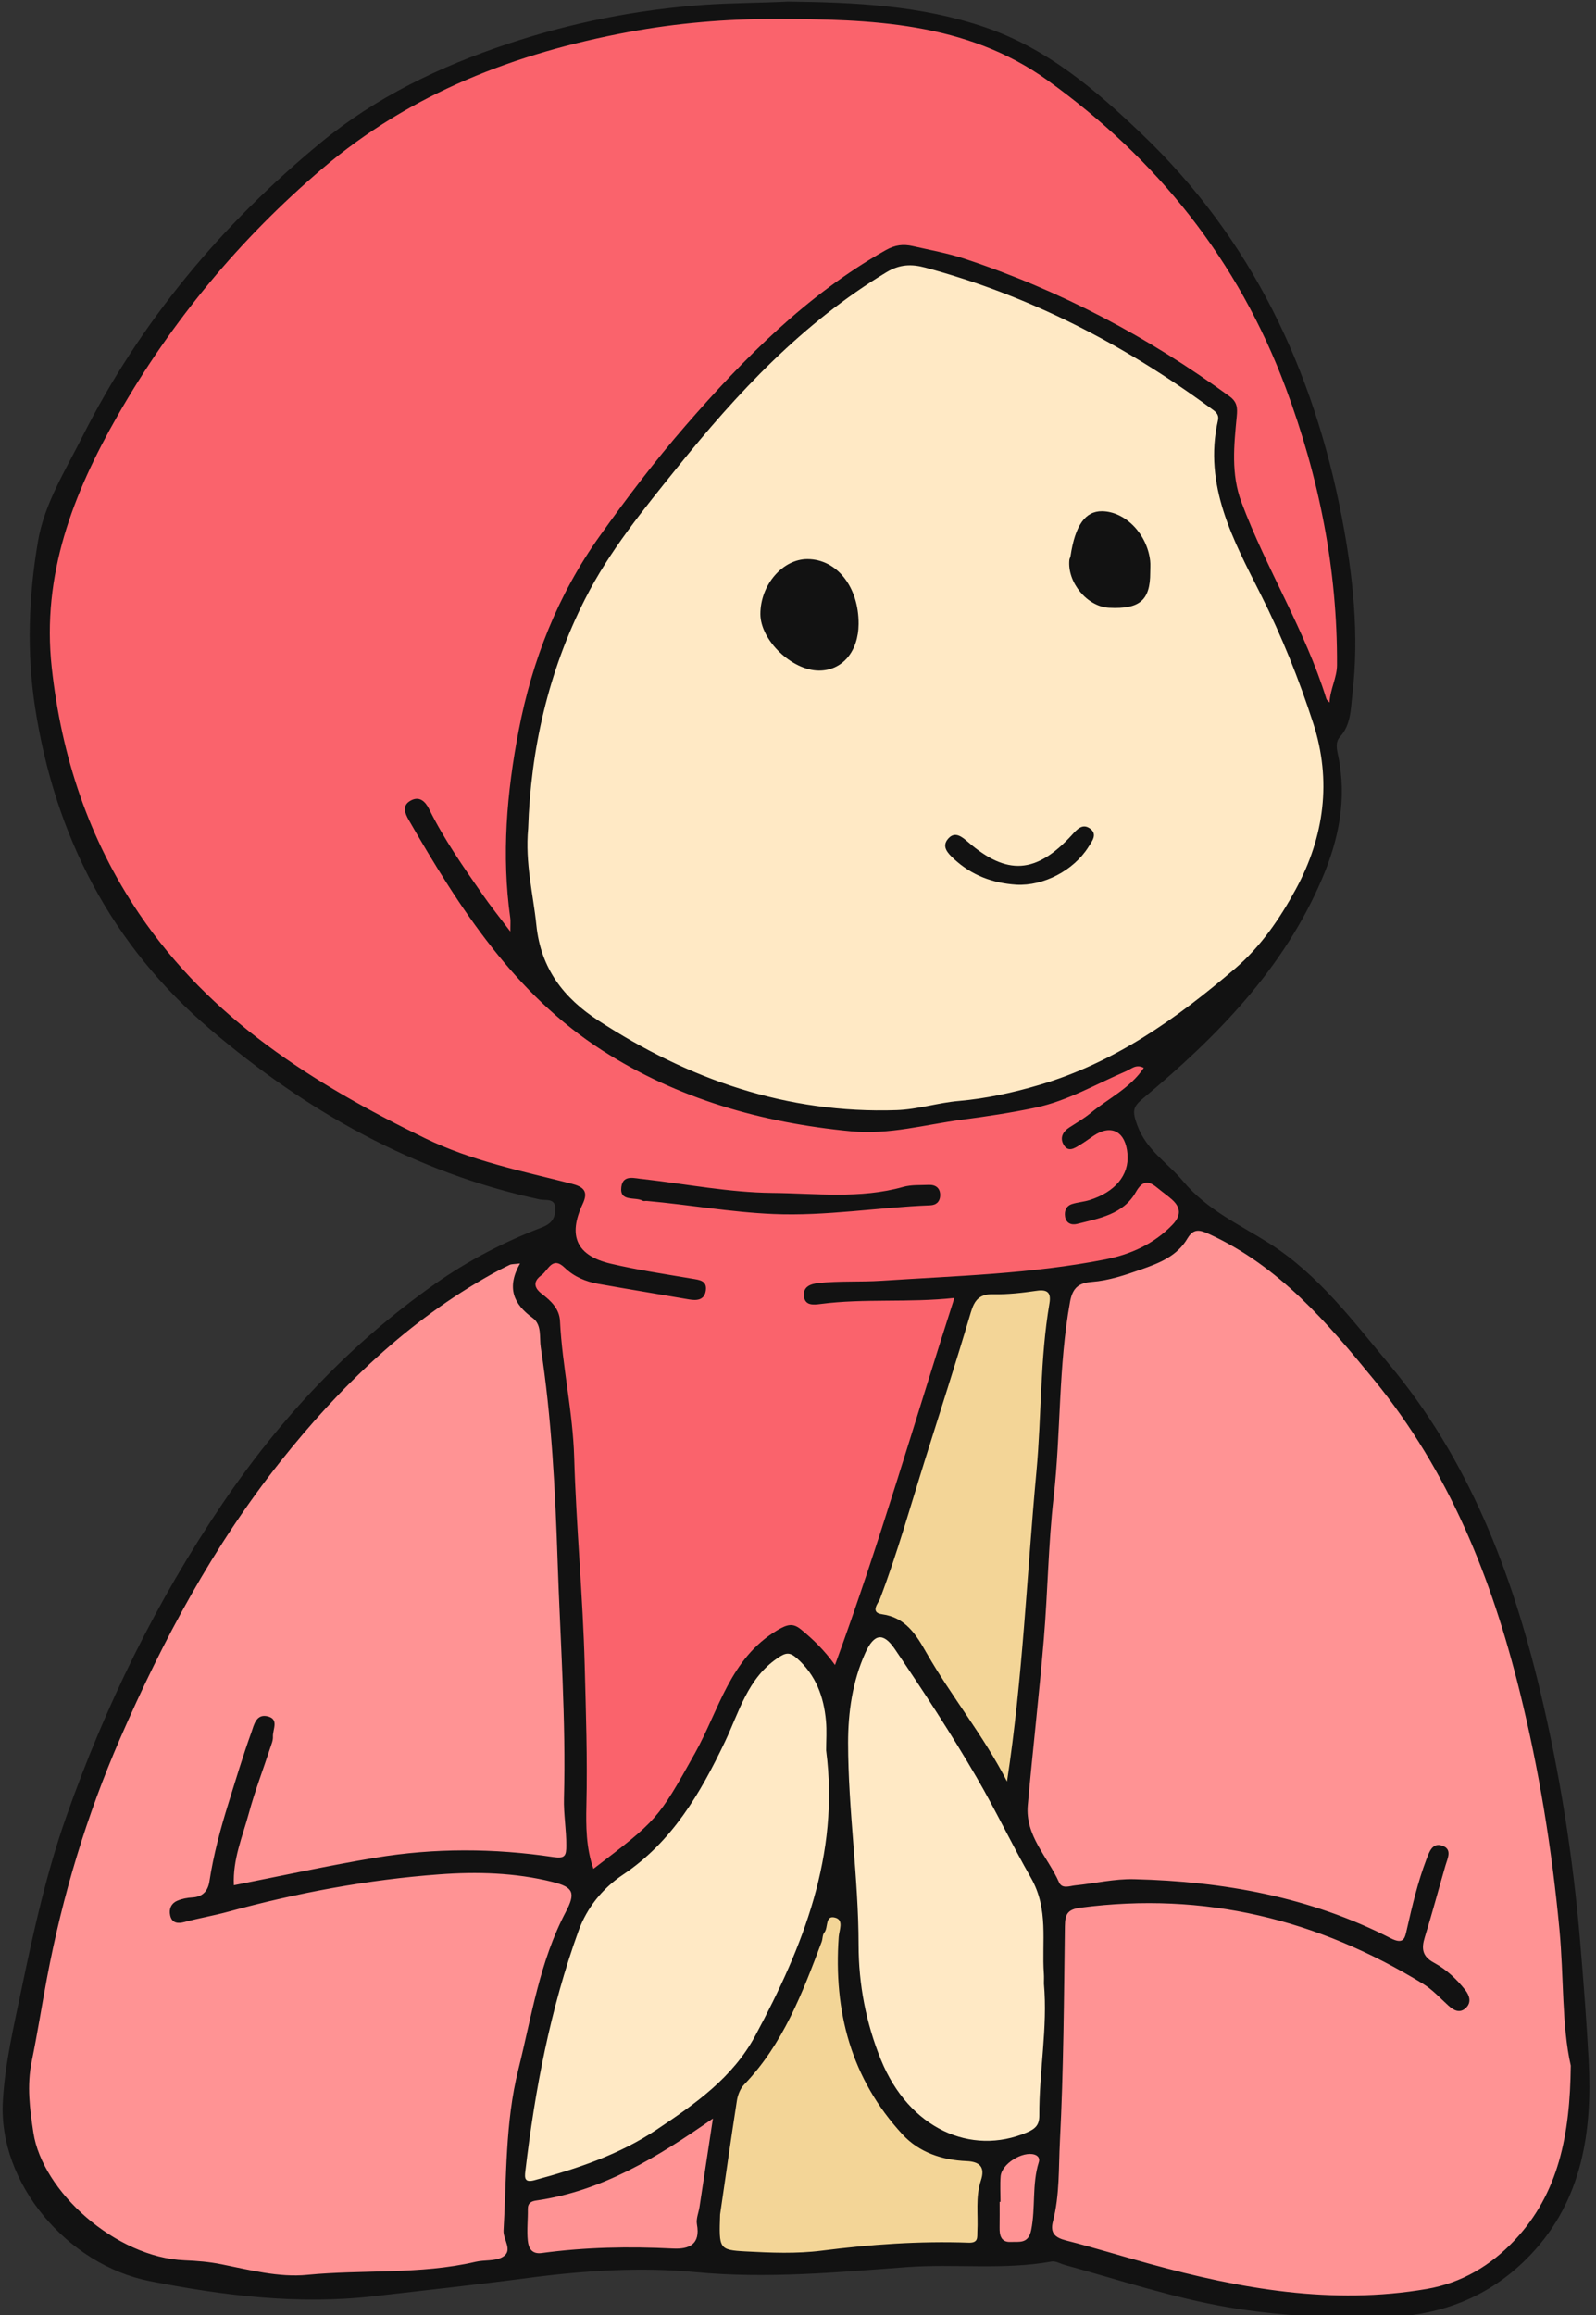
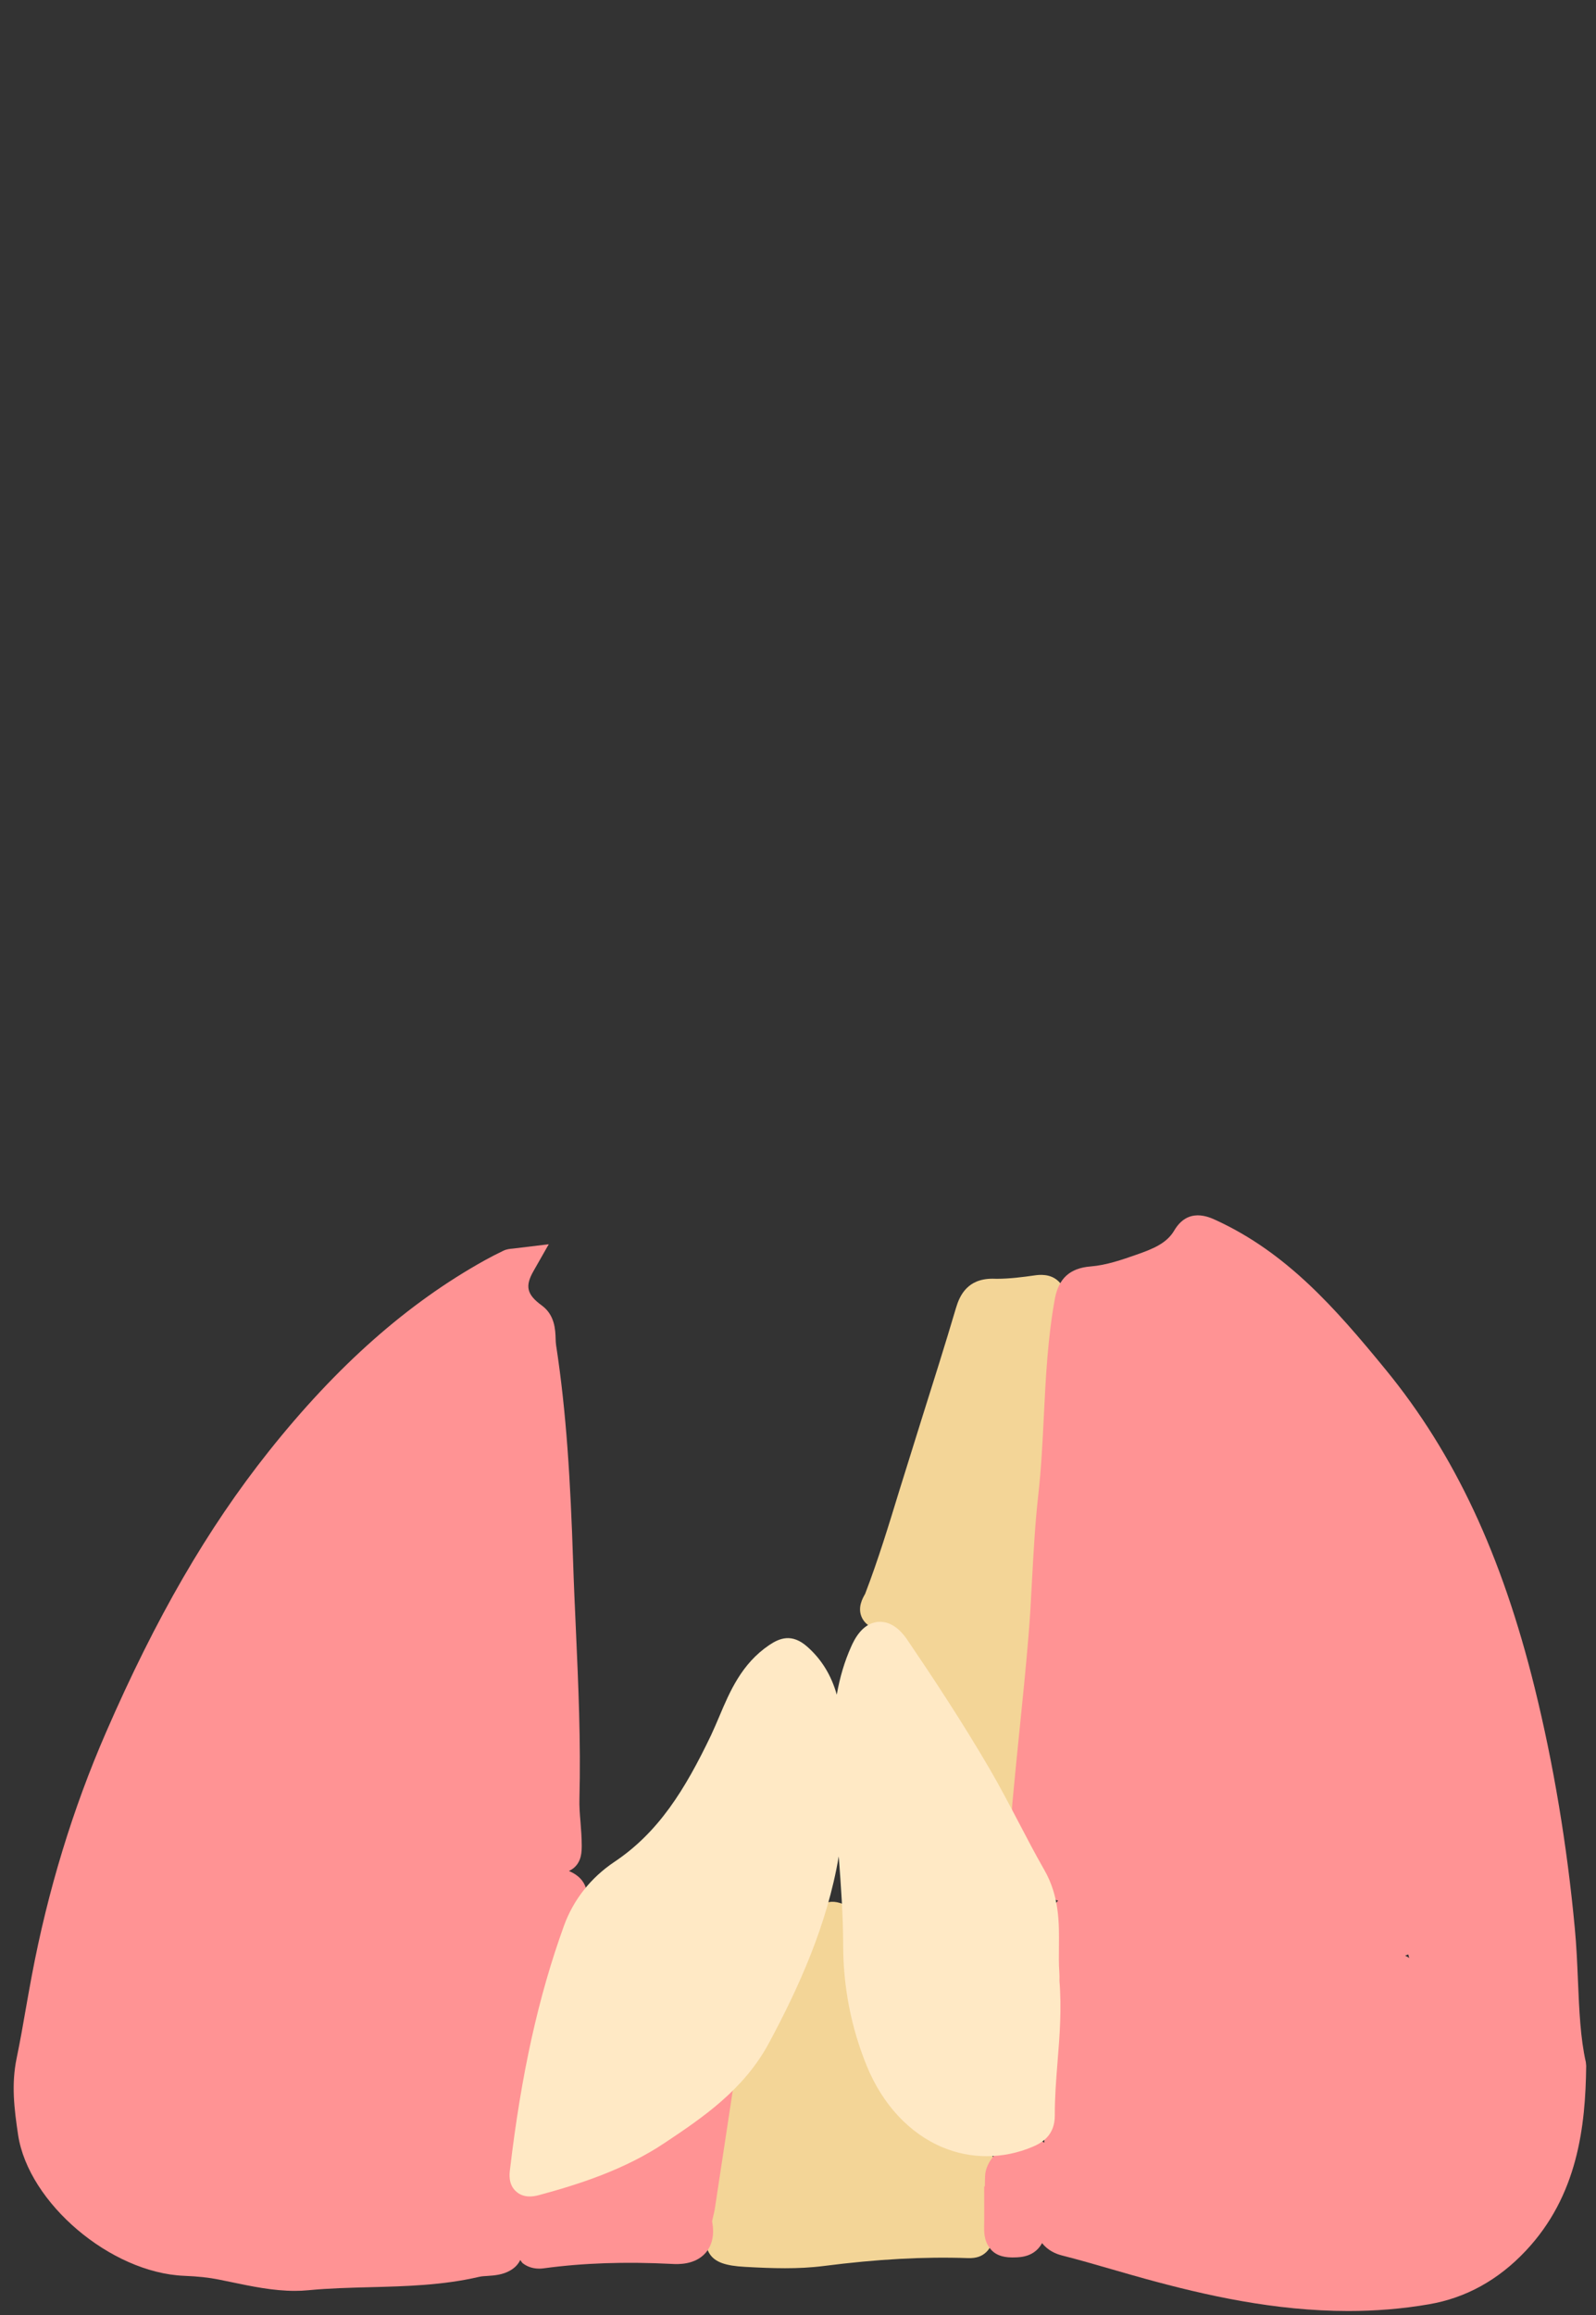
<svg xmlns="http://www.w3.org/2000/svg" height="56.1" preserveAspectRatio="xMidYMid meet" version="1.0" viewBox="28.7 19.9 38.7 56.1" width="38.7" zoomAndPan="magnify">
  <rect x="28.7" y="19.9" width="38.7" height="56.1" fill="#333333" stroke="none" />
  <g>
    <g fill="#F3D597" id="change1_1">
      <path d="M54.378,50.961c-0.203-0.209-0.493-0.168-0.591-0.154 c-0.281,0.04-0.604,0.082-0.915,0.082c-0.035-0.001-0.069-0.002-0.106-0.002 c-0.605,0-0.794,0.402-0.885,0.708c-0.264,0.893-0.545,1.78-0.825,2.668l-0.553,1.771 c-0.251,0.821-0.51,1.67-0.826,2.492c-0.058,0.1-0.194,0.334-0.075,0.579c0.054,0.11,0.173,0.248,0.437,0.284 c0.378,0.052,0.555,0.315,0.799,0.745c0.272,0.474,0.576,0.927,0.882,1.381 c0.373,0.553,0.759,1.125,1.065,1.726l0.529,1.036l0.176-1.149c0.262-1.713,0.393-3.451,0.52-5.132 c0.06-0.799,0.121-1.598,0.194-2.396c0.049-0.522,0.073-1.047,0.098-1.571c0.037-0.82,0.076-1.667,0.216-2.482 C54.559,51.296,54.513,51.099,54.378,50.961z" />
      <path d="M52.154,71.895c-0.558-0.024-0.992-0.2-1.292-0.524c-1.105-1.196-1.58-2.671-1.438-4.586 c0.104-0.514-0.134-0.701-0.352-0.769c-0.205-0.064-0.353-0.014-0.44,0.04 c-0.196,0.119-0.233,0.326-0.226,0.43c-0.1,0.114-0.12,0.243-0.134,0.341 c-0.443,1.177-0.9,2.394-1.801,3.33c-0.137,0.144-0.239,0.362-0.272,0.584 c-0.123,0.787-0.237,1.574-0.337,2.263L45.79,73.51l-0.004,0.045c-0.031,0.925,0.037,1.228,0.977,1.278 c0.326,0.018,0.649,0.033,0.971,0.033c0.313,0,0.626-0.014,0.939-0.054c1.294-0.166,2.441-0.229,3.5-0.191 c0.2,0.006,0.336-0.043,0.443-0.147c0.156-0.15,0.157-0.345,0.157-0.475 c0.008-0.14,0.007-0.279,0.004-0.419c-0.004-0.259-0.008-0.504,0.065-0.72 c0.089-0.269,0.071-0.496-0.052-0.674C52.666,72.006,52.451,71.908,52.154,71.895z" />
    </g>
    <g fill="#FF9394" id="change2_1">
      <path d="M67.154,69.875c-0.132-0.584-0.161-1.256-0.191-1.966 c-0.018-0.422-0.036-0.854-0.077-1.283c-0.189-2.02-0.517-3.98-0.973-5.826 c-0.796-3.221-1.942-5.668-3.607-7.702c-1.243-1.519-2.411-2.839-4.114-3.626 c-0.189-0.088-0.689-0.317-1.022,0.252c-0.183,0.307-0.511,0.441-0.922,0.584 c-0.338,0.118-0.721,0.252-1.103,0.282c-0.501,0.04-0.776,0.289-0.867,0.786 c-0.173,0.949-0.221,1.912-0.267,2.843c-0.031,0.636-0.064,1.293-0.137,1.93 c-0.075,0.669-0.111,1.343-0.148,2.016c-0.024,0.474-0.05,0.947-0.09,1.419 c-0.062,0.75-0.139,1.499-0.215,2.248c-0.06,0.592-0.12,1.184-0.174,1.777 c-0.059,0.639,0.24,1.123,0.504,1.551c0.102,0.166,0.205,0.332,0.283,0.506 c0.066,0.151,0.172,0.25,0.324,0.294c-0.179,0.166-0.213,0.401-0.216,0.613l-0.009,0.762 c-0.018,1.456-0.035,2.962-0.11,4.437c-0.001,0.017-0.001,0.035-0.002,0.052 c-0.039-0.024-0.075-0.051-0.121-0.066c-0.251-0.078-0.573-0.015-0.859,0.176 c-0.268,0.18-0.433,0.427-0.453,0.677C52.583,72.701,52.581,72.792,52.581,72.883h-0.017l0.001,0.562 c0,0.142,0.001,0.283-0.002,0.424c-0.003,0.162,0.013,0.398,0.192,0.572c0.078,0.076,0.215,0.164,0.49,0.164 c0.018,0,0.036-0.001,0.055-0.001c0.156-0.002,0.488-0.017,0.669-0.347c0.136,0.178,0.334,0.263,0.483,0.3 c0.412,0.105,0.82,0.223,1.228,0.341c0.263,0.076,0.525,0.151,0.788,0.224 c1.468,0.403,3.143,0.781,4.925,0.781c0.641,0,1.297-0.049,1.961-0.164c0.889-0.153,1.676-0.587,2.339-1.291 c1.266-1.341,1.452-3.021,1.469-4.486L67.154,69.875z M62.873,67.347c-0.034-0.019-0.067-0.038-0.102-0.057 c0.025-0.007,0.051-0.016,0.075-0.028c0.001,0,0.001,0,0.002-0.001C62.854,67.291,62.863,67.319,62.873,67.347z" />
      <path d="M41.65,72.854c-0.147,0.022-0.244,0.075-0.321,0.137 c0.036-0.985,0.072-1.915,0.303-2.84c0.073-0.295,0.141-0.593,0.208-0.891 c0.229-1.009,0.444-1.963,0.909-2.847c0.132-0.251,0.262-0.541,0.134-0.826 c-0.077-0.171-0.22-0.275-0.388-0.348c0.042-0.019,0.083-0.043,0.122-0.076 c0.188-0.161,0.188-0.396,0.189-0.536c0-0.191-0.015-0.383-0.03-0.574 c-0.016-0.188-0.031-0.375-0.026-0.559c0.036-1.375-0.026-2.764-0.086-4.106 c-0.024-0.546-0.05-1.093-0.067-1.639c-0.065-1.961-0.16-3.606-0.414-5.26 c-0.007-0.047-0.008-0.097-0.01-0.148c-0.007-0.215-0.018-0.575-0.339-0.808 c-0.359-0.262-0.408-0.463-0.198-0.831l0.37-0.65l-0.868,0.105c-0.074,0.006-0.151,0.013-0.236,0.054 c-0.151,0.072-0.301,0.149-0.447,0.23c-1.876,1.042-3.592,2.56-5.245,4.639 c-1.481,1.863-2.733,4.025-3.942,6.806c-0.806,1.851-1.409,3.83-1.796,5.884 c-0.05,0.263-0.096,0.527-0.143,0.791c-0.07,0.406-0.142,0.811-0.225,1.213 c-0.132,0.634-0.061,1.219,0.035,1.863c0.252,1.649,2.245,3.34,4.025,3.413 c0.34,0.014,0.599,0.042,0.838,0.09l0.293,0.06c0.508,0.106,1.029,0.215,1.554,0.215 c0.111,0,0.222-0.005,0.333-0.016c0.497-0.048,0.996-0.06,1.496-0.073c0.863-0.023,1.757-0.045,2.64-0.251 c0.063-0.015,0.133-0.018,0.201-0.022c0.165-0.011,0.371-0.025,0.558-0.135 c0.123-0.072,0.193-0.159,0.238-0.25c0.022,0.025,0.036,0.057,0.062,0.078 c0.08,0.062,0.209,0.13,0.397,0.13c0.035,0,0.073-0.002,0.113-0.008c0.951-0.129,1.969-0.164,3.106-0.106 c0.139,0.008,0.556,0.029,0.816-0.267c0.164-0.188,0.217-0.445,0.159-0.757c-0.001-0.022,0.015-0.085,0.025-0.126 c0.016-0.06,0.029-0.119,0.039-0.178l0.456-3.005l-0.717,0.499C44.287,71.965,43.08,72.648,41.65,72.854z M33.778,65.493L33.778,65.493h0H33.778L33.778,65.493z" />
    </g>
    <g fill="#FFE9C5" id="change3_1">
-       <path d="M60.9,37.317c-0.366-1.131-0.803-2.202-1.297-3.183l-0.095-0.187 c-0.628-1.238-1.221-2.408-0.91-3.777c0.088-0.39-0.199-0.594-0.329-0.686 c-2.275-1.669-4.576-2.801-7.033-3.46c-0.471-0.126-0.851-0.079-1.232,0.151 c-2.218,1.336-3.867,3.195-5.188,4.836l-0.105,0.131c-0.775,0.963-1.577,1.958-2.158,3.104 c-0.875,1.723-1.353,3.645-1.419,5.692c-0.059,0.641,0.027,1.208,0.11,1.758 c0.033,0.221,0.066,0.44,0.089,0.66c0.11,1.081,0.654,1.926,1.662,2.583 c2.312,1.509,4.623,2.246,7.052,2.246c0.135-0.001,0.27-0.002,0.405-0.007c0.311-0.011,0.606-0.067,0.89-0.122 c0.211-0.041,0.423-0.083,0.64-0.102c0.63-0.055,1.294-0.186,2.031-0.403c2.027-0.598,3.67-1.858,4.874-2.889 c0.586-0.501,1.083-1.147,1.563-2.033C61.219,40.215,61.37,38.764,60.9,37.317z" />
      <path d="M54.387,67.701c-0.015-0.205-0.012-0.41-0.01-0.615 c0.006-0.575,0.014-1.228-0.354-1.871c-0.217-0.379-0.421-0.768-0.624-1.157 c-0.226-0.43-0.451-0.86-0.694-1.278c-0.685-1.175-1.425-2.288-1.994-3.126c-0.08-0.12-0.332-0.482-0.718-0.451 c-0.397,0.033-0.588,0.455-0.651,0.594c-0.163,0.361-0.278,0.75-0.352,1.17 c-0.132-0.466-0.365-0.852-0.713-1.16c-0.377-0.336-0.681-0.207-0.929-0.039 c-0.666,0.451-0.952,1.125-1.204,1.721c-0.066,0.154-0.131,0.309-0.202,0.46 c-0.635,1.326-1.275,2.355-2.344,3.07c-0.571,0.382-0.994,0.917-1.223,1.548 c-0.621,1.715-1.036,3.593-1.309,5.91c-0.014,0.108-0.044,0.363,0.155,0.535 c0.088,0.077,0.197,0.115,0.325,0.115c0.065,0,0.137-0.01,0.213-0.03c0.965-0.26,2.085-0.615,3.071-1.276 c0.892-0.596,1.903-1.272,2.516-2.413c0.716-1.333,1.41-2.854,1.692-4.522c0.054,0.709,0.106,1.434,0.107,2.148 c0.001,1.014,0.193,1.998,0.57,2.924c0.386,0.945,1.043,1.649,1.852,1.983c0.341,0.141,0.699,0.21,1.06,0.21 c0.378,0,0.757-0.077,1.118-0.23c0.23-0.098,0.534-0.283,0.532-0.757c-0.002-0.432,0.032-0.863,0.066-1.294 c0.051-0.628,0.103-1.277,0.046-1.973C54.391,67.832,54.392,67.766,54.387,67.701z" />
    </g>
    <g id="change4_1">
-       <path d="M60.229,29.172c-1.142-3.065-3.131-5.632-5.912-7.632 c-1.992-1.433-4.268-1.552-6.82-1.556c-0.008,0-0.017,0-0.025,0c-1.235,0-2.448,0.109-3.604,0.324 c-3.11,0.578-5.595,1.688-7.595,3.393c-2.029,1.73-3.725,3.774-5.041,6.077 c-0.915,1.599-1.929,3.765-1.65,6.334c0.251,2.303,0.985,4.367,2.182,6.137 c1.884,2.787,4.634,4.378,7.075,5.567c0.98,0.478,2.023,0.734,3.032,0.982l0.589,0.146 c0.005,0.001,0.01,0.002,0.015,0.003c-0.216,0.475-0.247,0.884-0.095,1.219 c-0.075-0.028-0.149-0.038-0.229-0.035c-0.256,0.016-0.402,0.197-0.539,0.364 c-0.247,0.181-0.301,0.382-0.302,0.518c-0.001,0.139,0.051,0.344,0.305,0.538c0.209,0.16,0.285,0.259,0.291,0.378 c0.027,0.541,0.101,1.076,0.172,1.594c0.076,0.559,0.155,1.137,0.172,1.705 c0.024,0.824,0.075,1.646,0.126,2.47c0.054,0.856,0.107,1.713,0.129,2.57l0.012,0.433 c0.026,0.965,0.053,1.963,0.029,2.943c-0.012,0.535-0.007,1.105,0.192,1.667l0.225,0.447l0.41-0.314 c1.546-1.184,1.593-1.238,2.511-2.884c0.16-0.286,0.297-0.586,0.433-0.887 c0.351-0.772,0.682-1.502,1.423-1.946c0.107-0.064,0.139-0.071,0.142-0.057c0.315,0.256,0.55,0.501,0.763,0.795 l0.413,0.571l0.242-0.662c0.753-2.049,1.405-4.14,2.035-6.162c0.284-0.913,0.569-1.829,0.865-2.748 l0.094-0.29c1.09-0.074,2.195-0.177,3.281-0.391c0.746-0.147,1.359-0.465,1.822-0.946 c0.182-0.188,0.271-0.389,0.263-0.596c-0.007-0.203-0.104-0.39-0.291-0.557 c-0.066-0.06-0.137-0.114-0.208-0.169l-0.136-0.107c-0.15-0.127-0.35-0.271-0.613-0.22 c-0.005,0.001-0.01,0.002-0.016,0.003c0.022-0.114,0.027-0.234,0.018-0.357 c-0.045-0.559-0.328-0.775-0.493-0.855c-0.053-0.025-0.125-0.052-0.213-0.065 c0.026-0.018,0.052-0.037,0.078-0.055c0.343-0.238,0.696-0.483,0.961-0.881l0.23-0.347l-0.369-0.193 c-0.331-0.172-0.591-0.021-0.748,0.067c-0.212,0.091-0.421,0.19-0.63,0.288 c-0.507,0.24-0.985,0.466-1.505,0.575c-0.631,0.133-1.27,0.224-1.754,0.288 c-0.259,0.034-0.514,0.079-0.77,0.123c-0.625,0.11-1.214,0.216-1.831,0.155 c-2.296-0.219-4.214-0.84-5.861-1.899c-0.787-0.505-1.463-1.114-2.062-1.785l0.002-0.95 c0.002-0.097,0.001-0.152-0.007-0.206c-0.188-1.336-0.124-2.742,0.2-4.426c0.337-1.75,0.959-3.242,1.901-4.564 c0.752-1.057,1.408-1.899,2.063-2.653c1.253-1.441,2.797-3.062,4.744-4.164c0.162-0.092,0.263-0.092,0.399-0.062 l0.305,0.067c0.308,0.066,0.615,0.131,0.913,0.229c2.212,0.731,4.339,1.835,6.348,3.3 c0.003,0.01,0.006,0.04-0.009,0.195c-0.066,0.706-0.136,1.435,0.142,2.178c0.273,0.73,0.613,1.437,0.942,2.119 c0.407,0.846,0.83,1.722,1.11,2.627c0.036,0.116,0.108,0.186,0.151,0.227l0.661-0.225 c0.005-0.115,0.04-0.236,0.078-0.364c0.048-0.165,0.102-0.351,0.103-0.561 C61.508,33.731,61.094,31.491,60.229,29.172z" fill="#FA636C" />
-     </g>
+       </g>
    <g id="change5_1">
-       <path d="M47.807,19.938c1.636,0.019,3.231,0.094,4.779,0.623c1.514,0.518,2.684,1.521,3.805,2.591 c2.66,2.541,4.156,5.704,4.844,9.274c0.274,1.422,0.428,2.861,0.257,4.31 c-0.041,0.344-0.032,0.728-0.302,1.023c-0.118,0.128-0.072,0.31-0.041,0.46 c0.215,1.039,0.016,2.021-0.391,2.975c-0.936,2.193-2.555,3.834-4.347,5.329 c-0.245,0.204-0.257,0.306-0.138,0.636c0.225,0.621,0.739,0.916,1.114,1.365c0.583,0.697,1.349,1.039,2.067,1.491 c1.203,0.757,2.039,1.879,2.928,2.943c1.926,2.305,2.972,5.024,3.661,7.905c0.481,2.011,0.801,4.041,0.974,6.105 c0.08,0.948,0.153,1.906,0.204,2.851c0.092,1.705-0.142,3.389-1.407,4.72 c-0.999,1.051-2.233,1.504-3.683,1.522c-1.226,0.016-2.436-0.041-3.643-0.247c-1.354-0.231-2.653-0.666-3.972-1.028 c-0.106-0.029-0.22-0.1-0.318-0.082c-1.164,0.211-2.342,0.05-3.514,0.136c-1.697,0.125-3.389,0.285-5.115,0.121 c-1.318-0.125-2.678-0.041-4.025,0.136c-1.261,0.166-2.53,0.305-3.796,0.45 c-1.825,0.208-3.644-0.018-5.421-0.369c-1.986-0.393-3.671-2.362-3.558-4.358 c0.052-0.925,0.272-1.848,0.463-2.766c0.291-1.397,0.6-2.784,1.075-4.132 c0.945-2.684,2.186-5.219,3.784-7.579c1.411-2.083,3.106-3.888,5.168-5.338 c0.798-0.561,1.661-1.009,2.572-1.358c0.227-0.087,0.327-0.206,0.334-0.437c0.009-0.289-0.23-0.213-0.372-0.243 c-3.038-0.653-5.662-2.134-7.995-4.122c-2.4-2.045-3.769-4.692-4.248-7.806 c-0.207-1.347-0.155-2.695,0.071-4.022c0.154-0.908,0.662-1.712,1.076-2.534 c1.407-2.794,3.38-5.147,5.78-7.125c1.334-1.1,2.891-1.849,4.544-2.398 c1.552-0.515,3.13-0.829,4.763-0.944C46.467,19.969,47.15,19.972,47.807,19.938z M60.939,36.925 c0.015-0.326,0.18-0.602,0.181-0.909c0.012-2.318-0.435-4.546-1.242-6.713c-1.151-3.09-3.123-5.549-5.779-7.458 c-1.973-1.418-4.305-1.482-6.602-1.486c-1.184-0.002-2.381,0.098-3.562,0.318c-2.743,0.51-5.279,1.485-7.42,3.31 c-1.996,1.701-3.65,3.688-4.959,5.978c-1.091,1.908-1.846,3.867-1.602,6.108c0.235,2.157,0.898,4.162,2.119,5.968 c1.727,2.554,4.225,4.123,6.928,5.44c1.131,0.551,2.348,0.796,3.549,1.101c0.295,0.075,0.426,0.18,0.279,0.493 c-0.364,0.772-0.15,1.252,0.678,1.447c0.648,0.153,1.31,0.251,1.967,0.363c0.184,0.031,0.376,0.044,0.34,0.29 c-0.033,0.228-0.211,0.248-0.405,0.214c-0.735-0.127-1.471-0.247-2.205-0.378 c-0.303-0.054-0.584-0.172-0.809-0.389c-0.304-0.295-0.4,0.059-0.563,0.178 c-0.198,0.144-0.201,0.295,0.008,0.455c0.217,0.166,0.424,0.358,0.439,0.657 c0.055,1.108,0.312,2.192,0.344,3.307c0.049,1.681,0.211,3.36,0.255,5.041c0.029,1.13,0.068,2.261,0.041,3.394 c-0.011,0.491-0.01,1.022,0.171,1.534c1.548-1.186,1.556-1.181,2.465-2.809 c0.582-1.043,0.843-2.285,1.989-2.971c0.243-0.145,0.381-0.181,0.573-0.026c0.299,0.243,0.575,0.512,0.83,0.866 c1.083-2.947,1.932-5.907,2.895-8.895c-1.113,0.121-2.182,0.008-3.243,0.146 c-0.175,0.023-0.388,0.046-0.406-0.202c-0.016-0.219,0.16-0.284,0.353-0.305c0.508-0.055,1.021-0.022,1.526-0.055 c1.815-0.119,3.639-0.166,5.431-0.518c0.613-0.121,1.177-0.373,1.625-0.838c0.211-0.219,0.212-0.414-0.009-0.612 c-0.107-0.096-0.226-0.177-0.336-0.269c-0.22-0.186-0.369-0.217-0.544,0.093 c-0.304,0.536-0.887,0.631-1.426,0.767c-0.133,0.033-0.263-0.018-0.287-0.178 c-0.021-0.137,0.026-0.26,0.17-0.305c0.136-0.043,0.283-0.052,0.419-0.094c0.627-0.196,0.966-0.607,0.925-1.113 c-0.044-0.552-0.394-0.738-0.829-0.442c-0.106,0.072-0.209,0.148-0.318,0.214 c-0.137,0.084-0.296,0.195-0.407-0.011c-0.088-0.161-0.015-0.306,0.141-0.407 c0.175-0.113,0.356-0.218,0.516-0.349c0.432-0.357,0.963-0.603,1.292-1.097 c-0.188-0.099-0.302,0.026-0.427,0.08c-0.728,0.311-1.418,0.72-2.204,0.885 c-0.59,0.124-1.184,0.213-1.783,0.292c-0.893,0.118-1.753,0.369-2.684,0.28 c-2.164-0.207-4.209-0.788-6.03-1.958c-2.126-1.366-3.464-3.447-4.697-5.589 c-0.088-0.154-0.168-0.343,0.039-0.462c0.222-0.128,0.366,0.017,0.458,0.204c0.362,0.734,0.831,1.4,1.295,2.069 c0.193,0.278,0.406,0.542,0.673,0.896c0-0.196,0.008-0.26-0.001-0.322c-0.215-1.529-0.086-3.048,0.203-4.55 c0.327-1.7,0.948-3.287,1.964-4.711c0.658-0.924,1.344-1.827,2.087-2.682c1.419-1.633,2.932-3.163,4.842-4.244 c0.238-0.135,0.433-0.154,0.665-0.102c0.419,0.095,0.846,0.172,1.253,0.306c2.321,0.766,4.454,1.896,6.426,3.335 c0.188,0.137,0.195,0.281,0.174,0.493c-0.066,0.693-0.141,1.389,0.114,2.07c0.606,1.623,1.544,3.102,2.059,4.764 C60.87,36.866,60.911,36.893,60.939,36.925z M41.507,39.972c-0.078,0.85,0.122,1.592,0.199,2.346 c0.108,1.063,0.672,1.771,1.494,2.307c2.195,1.432,4.581,2.266,7.24,2.177c0.511-0.017,0.998-0.178,1.509-0.222 c0.659-0.057,1.321-0.202,1.957-0.39c1.813-0.535,3.32-1.601,4.737-2.814 c0.63-0.539,1.087-1.208,1.478-1.927c0.695-1.279,0.869-2.642,0.424-4.017 c-0.346-1.068-0.764-2.115-1.276-3.129c-0.662-1.312-1.392-2.64-1.036-4.216 c0.036-0.161-0.081-0.226-0.184-0.302c-2.102-1.541-4.382-2.721-6.91-3.4 c-0.335-0.09-0.622-0.082-0.941,0.11c-2.034,1.226-3.621,2.926-5.088,4.75 c-0.81,1.006-1.633,2.008-2.222,3.17C41.988,36.187,41.569,38.078,41.507,39.972z M66.788,69.957 c-0.22-0.974-0.166-2.141-0.274-3.297c-0.183-1.95-0.494-3.872-0.964-5.771 c-0.68-2.751-1.714-5.331-3.534-7.554c-1.14-1.392-2.297-2.746-3.981-3.523 c-0.244-0.113-0.393-0.151-0.543,0.102c-0.252,0.426-0.68,0.594-1.12,0.748 c-0.391,0.137-0.782,0.27-1.197,0.302c-0.306,0.024-0.464,0.132-0.528,0.479 c-0.286,1.571-0.22,3.169-0.399,4.748c-0.129,1.135-0.141,2.284-0.237,3.424c-0.113,1.344-0.268,2.684-0.389,4.027 c-0.068,0.745,0.484,1.256,0.757,1.872c0.075,0.169,0.256,0.089,0.392,0.075 c0.477-0.048,0.954-0.162,1.429-0.15c2.168,0.053,4.272,0.432,6.222,1.431c0.321,0.164,0.344-0.007,0.391-0.213 c0.131-0.574,0.265-1.147,0.475-1.699c0.071-0.186,0.144-0.411,0.382-0.332c0.252,0.084,0.131,0.305,0.079,0.484 c-0.168,0.579-0.323,1.162-0.501,1.738c-0.086,0.278-0.059,0.464,0.227,0.618 c0.294,0.158,0.545,0.393,0.754,0.658c0.102,0.13,0.159,0.299,0.017,0.434 c-0.145,0.138-0.29,0.067-0.422-0.053c-0.201-0.182-0.389-0.39-0.617-0.53 c-2.555-1.566-5.309-2.24-8.306-1.846c-0.319,0.042-0.375,0.16-0.379,0.448 c-0.023,1.738-0.032,3.477-0.121,5.212c-0.033,0.645-0.004,1.305-0.169,1.942 c-0.073,0.28,0.047,0.393,0.317,0.462c0.679,0.173,1.348,0.381,2.024,0.566 c2.204,0.605,4.428,1.005,6.723,0.61c0.845-0.146,1.551-0.566,2.129-1.179 C66.496,73.052,66.77,71.633,66.788,69.957z M41.31,50.517c-0.156,0.019-0.208,0.014-0.249,0.033 c-0.144,0.068-0.286,0.142-0.425,0.219c-2.046,1.137-3.691,2.731-5.133,4.544 c-1.627,2.047-2.854,4.333-3.893,6.722c-0.811,1.865-1.395,3.802-1.772,5.804 c-0.126,0.67-0.231,1.345-0.368,2.011c-0.123,0.594-0.047,1.161,0.04,1.73 c0.216,1.423,1.991,3.026,3.669,3.095c0.295,0.012,0.596,0.036,0.896,0.097 c0.682,0.137,1.393,0.321,2.069,0.255c1.361-0.133,2.742-0.003,4.087-0.316 c0.217-0.051,0.476-0.011,0.655-0.116c0.266-0.154,0.011-0.422,0.024-0.642 c0.076-1.302,0.037-2.612,0.357-3.894c0.323-1.293,0.518-2.622,1.149-3.821c0.248-0.471,0.191-0.606-0.322-0.734 c-0.903-0.225-1.833-0.25-2.745-0.182c-1.73,0.128-3.435,0.447-5.113,0.904 c-0.35,0.096-0.714,0.157-1.068,0.252c-0.146,0.039-0.297,0.034-0.341-0.158 c-0.036-0.158,0.023-0.294,0.17-0.358c0.114-0.05,0.245-0.074,0.371-0.081 c0.254-0.015,0.375-0.164,0.41-0.39c0.099-0.644,0.267-1.271,0.461-1.892 c0.179-0.575,0.352-1.152,0.556-1.718c0.062-0.174,0.114-0.46,0.399-0.388c0.278,0.07,0.115,0.32,0.124,0.491 c0.005,0.09-0.036,0.185-0.066,0.275c-0.173,0.527-0.373,1.047-0.518,1.582c-0.153,0.564-0.394,1.117-0.363,1.744 c1.18-0.232,2.299-0.478,3.428-0.666c1.434-0.239,2.879-0.232,4.317-0.017 c0.284,0.043,0.315-0.031,0.316-0.276c0.002-0.384-0.067-0.767-0.057-1.142 c0.051-1.911-0.089-3.815-0.153-5.723c-0.058-1.747-0.145-3.489-0.41-5.216 c-0.036-0.233,0.034-0.54-0.198-0.709C41.155,51.503,40.975,51.106,41.31,50.517z M48.732,62.317 c0-0.239,0.018-0.48-0.004-0.717c-0.053-0.585-0.244-1.106-0.702-1.513c-0.179-0.159-0.274-0.141-0.47-0.008 c-0.731,0.495-0.933,1.308-1.278,2.031c-0.597,1.25-1.282,2.424-2.473,3.22 c-0.5,0.334-0.876,0.805-1.078,1.364c-0.681,1.884-1.055,3.841-1.289,5.826 c-0.019,0.163-0.016,0.277,0.224,0.212c1.041-0.28,2.056-0.619,2.961-1.225 c0.929-0.621,1.843-1.253,2.393-2.279C48.176,67.069,49.06,64.845,48.732,62.317z M54.013,67.969 c0-0.08,0.005-0.16-0.001-0.239c-0.056-0.78,0.124-1.56-0.315-2.327c-0.457-0.798-0.854-1.637-1.317-2.433 c-0.617-1.06-1.291-2.089-1.98-3.105c-0.284-0.418-0.507-0.375-0.717,0.088 c-0.313,0.69-0.419,1.443-0.419,2.18c0.002,1.635,0.253,3.261,0.255,4.901 c0.001,0.951,0.178,1.887,0.543,2.783c0.681,1.671,2.189,2.331,3.535,1.76c0.211-0.09,0.305-0.183,0.304-0.41 C53.895,70.099,54.108,69.039,54.013,67.969z M53.118,63.071c0.382-2.499,0.481-5.009,0.713-7.506 c0.126-1.359,0.086-2.731,0.316-4.081c0.043-0.252-0.041-0.343-0.306-0.305c-0.347,0.05-0.7,0.092-1.05,0.084 c-0.334-0.008-0.459,0.132-0.55,0.439c-0.351,1.187-0.732,2.366-1.103,3.547 c-0.357,1.137-0.678,2.285-1.102,3.401c-0.035,0.092-0.25,0.328,0.053,0.369 c0.573,0.078,0.827,0.497,1.074,0.93C51.77,61.011,52.553,61.964,53.118,63.071z M46.161,73.564 c-0.028,0.832-0.03,0.86,0.622,0.895c0.613,0.033,1.236,0.058,1.842-0.019 c1.185-0.151,2.369-0.235,3.561-0.193c0.245,0.009,0.206-0.134,0.213-0.269 c0.023-0.412-0.049-0.832,0.085-1.235c0.109-0.328-0.024-0.459-0.346-0.473 c-0.595-0.025-1.15-0.21-1.552-0.644c-1.249-1.351-1.677-2.984-1.549-4.789 c0.011-0.163,0.127-0.401-0.075-0.463c-0.264-0.081-0.172,0.24-0.274,0.358 c-0.047,0.054-0.037,0.153-0.065,0.227c-0.466,1.239-0.936,2.476-1.88,3.458 c-0.092,0.096-0.153,0.248-0.174,0.383C46.416,71.785,46.277,72.772,46.161,73.564z M45.987,71.238 c-1.366,0.952-2.692,1.758-4.281,1.987c-0.12,0.017-0.209,0.058-0.207,0.208 c0.004,0.255-0.027,0.513-0.001,0.765c0.018,0.17,0.088,0.334,0.339,0.3 c1.055-0.143,2.114-0.163,3.177-0.109c0.391,0.02,0.676-0.094,0.585-0.589 c-0.024-0.132,0.042-0.28,0.063-0.421C45.766,72.691,45.87,72.003,45.987,71.238z M52.96,73.258 c-0.007,0-0.014,0-0.021,0c0,0.206,0.003,0.412-0.001,0.618c-0.004,0.194,0.035,0.365,0.272,0.353 c0.202-0.01,0.425,0.054,0.494-0.287c0.11-0.546,0.016-1.11,0.185-1.647 c0.023-0.072,0.001-0.149-0.101-0.182c-0.289-0.092-0.8,0.221-0.825,0.526 C52.947,72.845,52.96,73.052,52.96,73.258z M43.766,48.665c-0.047,0.371,0.337,0.229,0.52,0.333 c0.025,0.014,0.063,0.002,0.095,0.004c1.024,0.091,2.036,0.273,3.069,0.317 c1.281,0.055,2.537-0.162,3.807-0.211c0.154-0.006,0.239-0.098,0.241-0.242c0.002-0.173-0.107-0.26-0.278-0.253 c-0.207,0.009-0.423-0.006-0.618,0.049c-1.048,0.295-2.121,0.156-3.176,0.146 c-1.039-0.01-2.075-0.214-3.113-0.333C44.099,48.461,43.806,48.345,43.766,48.665z M48.282,33.449 c-0.605-0.003-1.145,0.626-1.144,1.332c0.001,0.634,0.766,1.371,1.423,1.37 c0.563-0,0.954-0.461,0.958-1.129C49.525,34.126,48.996,33.453,48.282,33.449z M56.589,33.488 c-0.075-0.651-0.603-1.192-1.165-1.199c-0.41-0.005-0.655,0.344-0.766,1.089 c-0.005,0.031-0.025,0.06-0.028,0.091c-0.054,0.546,0.433,1.133,0.962,1.16 c0.744,0.037,0.999-0.18,0.999-0.854C56.59,33.679,56.6,33.582,56.589,33.488z M55.089,40.43 c0.093-0.147,0.235-0.319,0.034-0.457c-0.186-0.127-0.32,0.04-0.441,0.172c-0.858,0.929-1.565,0.977-2.507,0.161 c-0.158-0.137-0.326-0.27-0.489-0.076c-0.157,0.188-0.005,0.345,0.146,0.485 c0.429,0.397,0.938,0.587,1.513,0.624C54.004,41.374,54.732,40.995,55.089,40.43z" fill="#121212" />
-     </g>
+       </g>
  </g>
</svg>